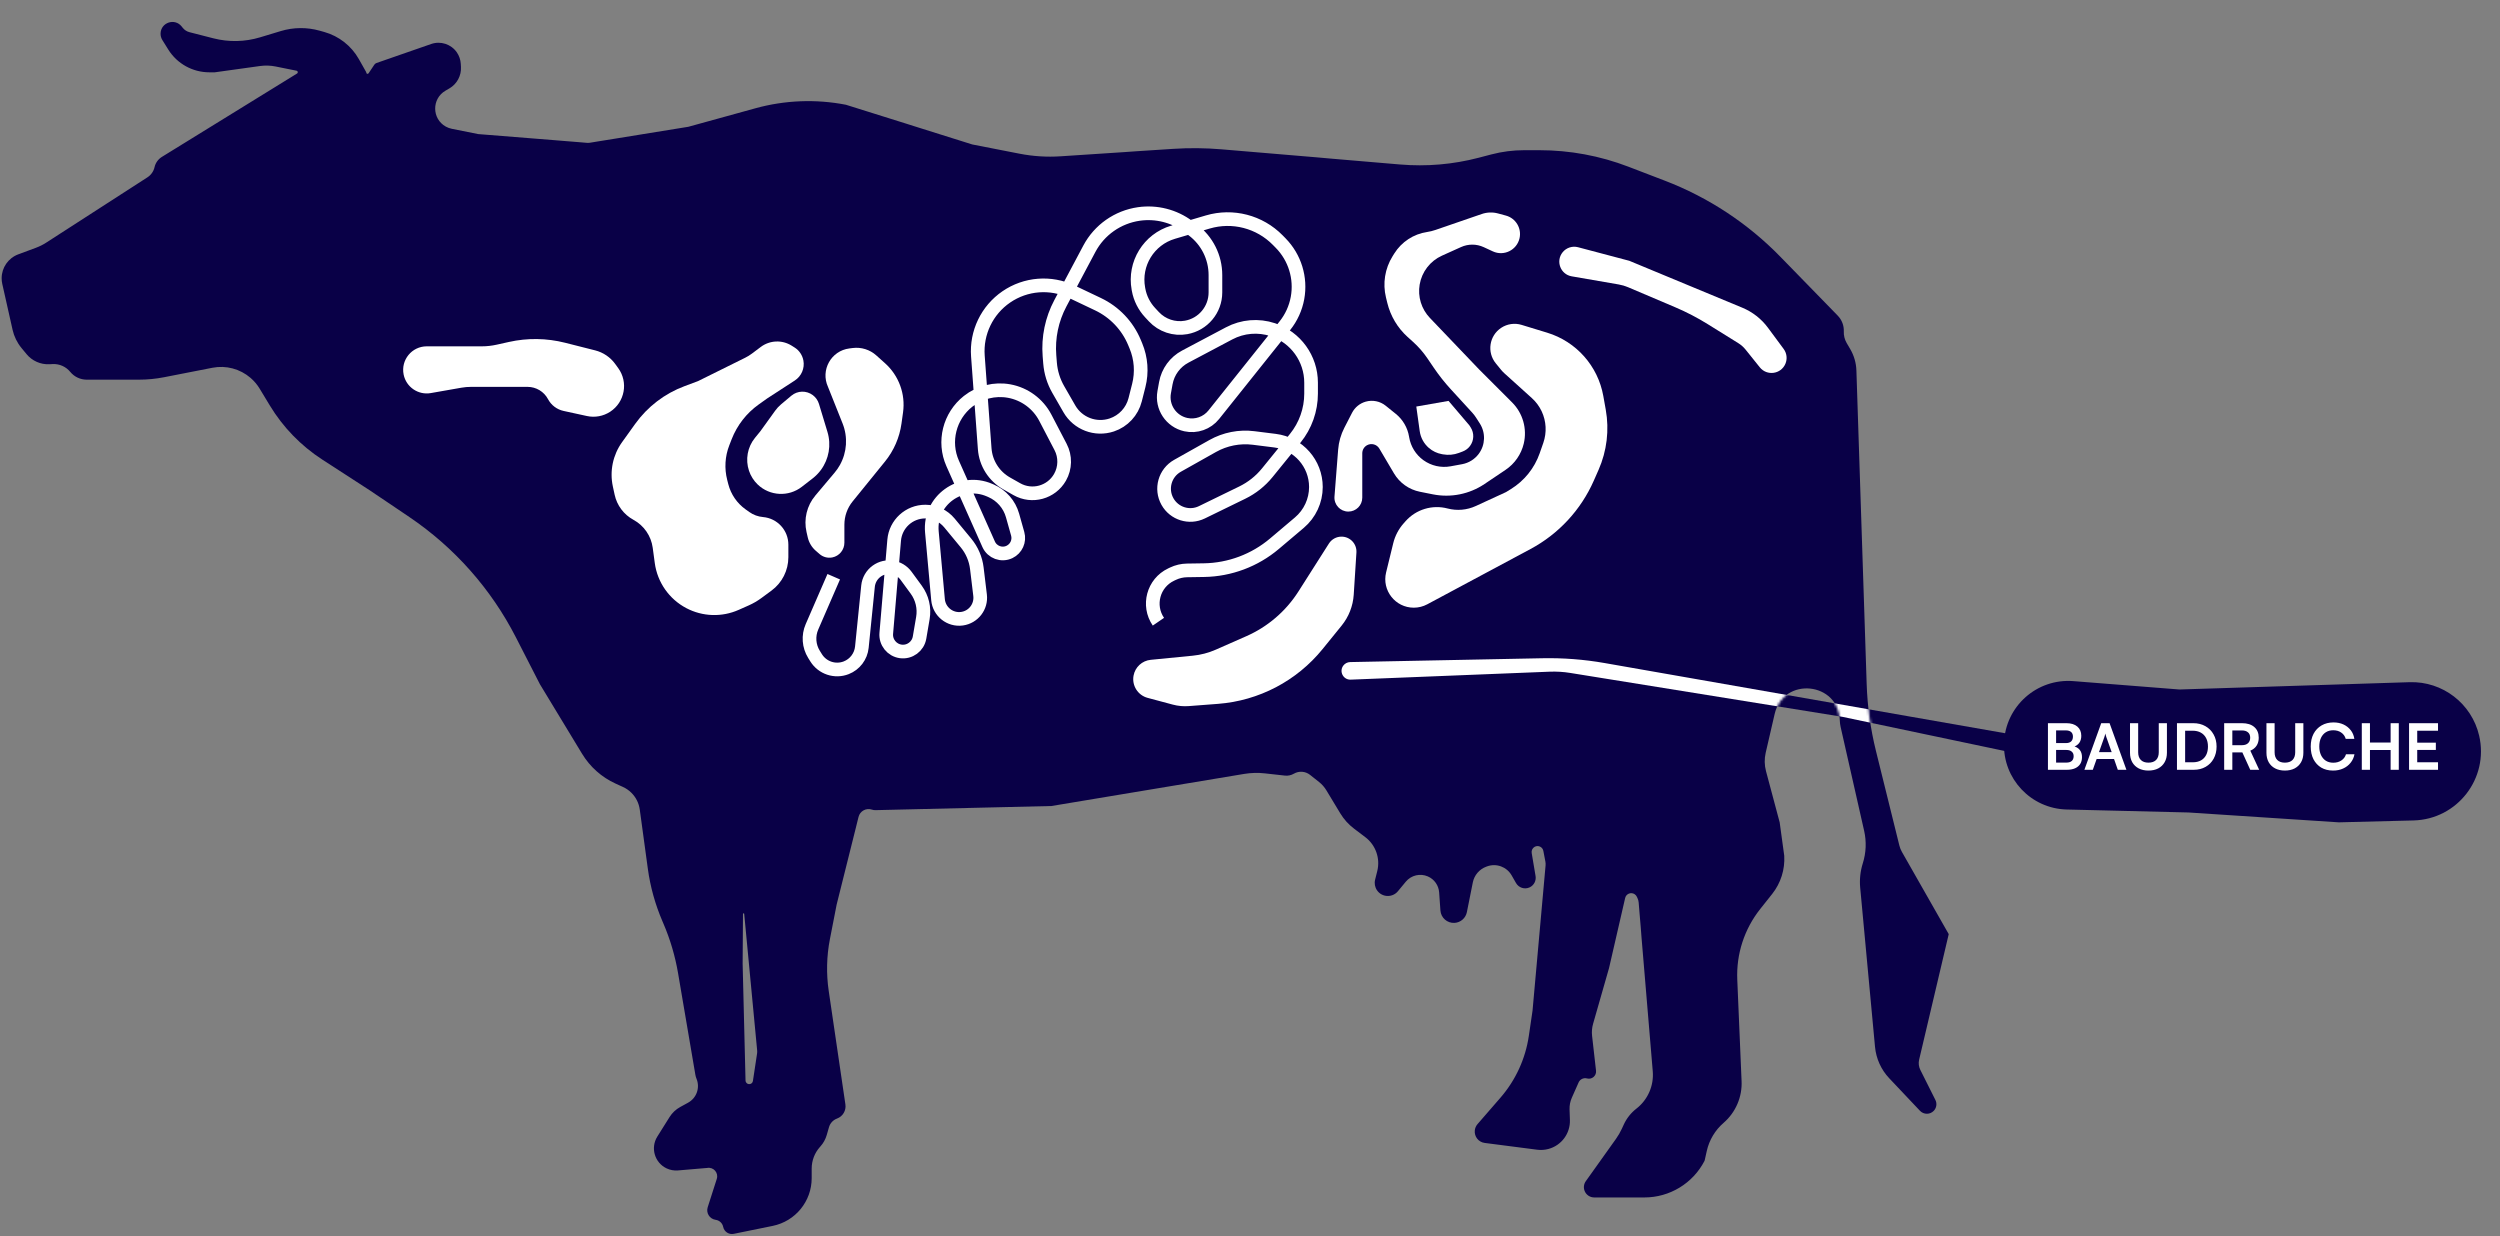
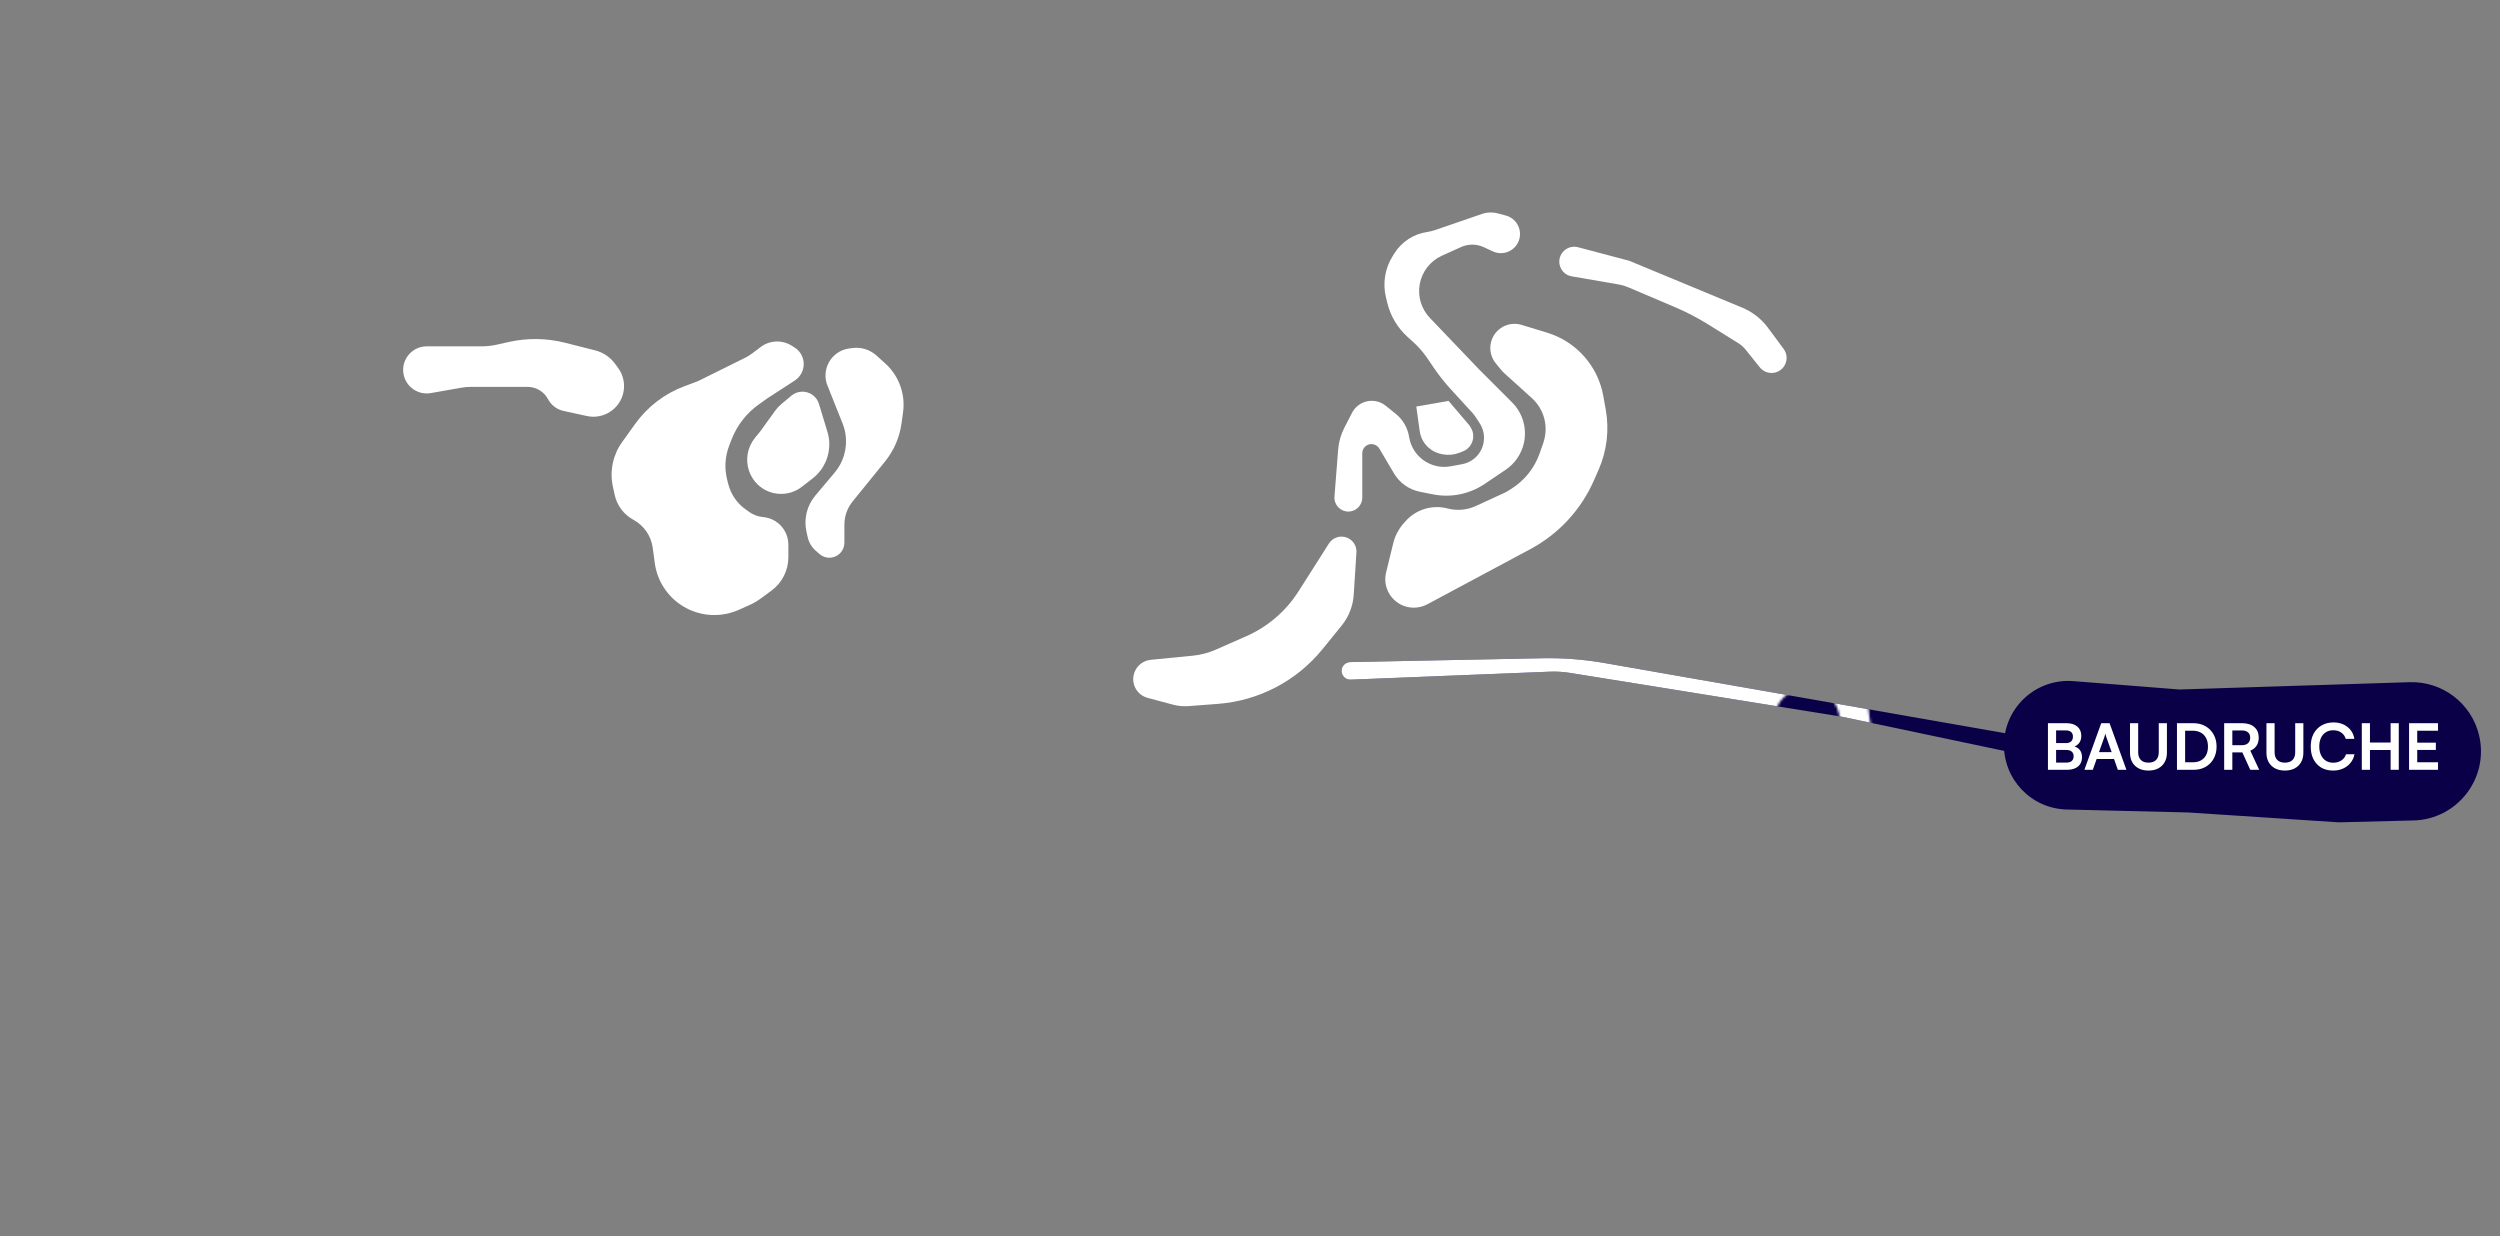
<svg xmlns="http://www.w3.org/2000/svg" width="1007" height="498" viewBox="0 0 1007 498" fill="none">
  <rect x="0" y="0" width="1007" height="498" fill="#808080" stroke="none" />
-   <path d="M784.961 376.266C784.961 376.272 784.953 376.274 784.95 376.269L766.094 343.156C765.635 342.351 765.29 341.486 765.067 340.587L755.631 302.473C753.443 293.633 752.189 284.588 751.892 275.486L747.757 149.212C747.658 146.187 746.805 143.234 745.276 140.622L743.851 138.188C743.021 136.77 742.615 135.143 742.683 133.501V133.501C742.781 131.148 741.906 128.858 740.264 127.169L735.13 121.889L717.134 103.422C704.018 89.963 688.139 79.507 670.592 72.776L655.881 67.133C644.45 62.748 632.31 60.5 620.067 60.5H613.89C609.458 60.5 605.045 61.067 600.757 62.188V62.188L595.583 63.545V63.545C585.262 66.241 574.557 67.157 563.928 66.253L541.569 64.353L535.955 63.876L530.635 63.398L491.948 60.14C485.506 59.598 479.033 59.537 472.582 59.957L457.504 60.94L452.844 61.27L427.194 62.958V62.958C421.665 63.324 416.111 62.97 410.672 61.908L391.638 58.188L369.805 51.326L364.594 49.675L340.707 42.189V42.189C328.615 39.848 316.146 40.337 304.274 43.616L296.821 45.675L277.263 51.069L247.834 55.84L240.752 56.977L237.628 57.493C237.193 57.564 236.751 57.576 236.312 57.528V57.528L233.303 57.271L229.634 56.977L222.882 56.427L192.573 54.005L181.972 51.878C181.119 51.707 180.298 51.403 179.539 50.977V50.977C173.936 47.833 173.863 39.794 179.407 36.548L181.037 35.594C184.086 33.809 185.876 30.466 185.672 26.939L185.6 25.698C185.505 24.052 184.959 22.465 184.023 21.108V21.108C181.725 17.78 177.489 16.396 173.669 17.724L151.667 25.373C151.305 25.499 150.994 25.739 150.78 26.058L148.457 29.532C148.184 29.939 147.55 29.746 147.55 29.256V29.256C147.55 29.171 147.528 29.087 147.486 29.013L144.552 23.817C141.537 18.475 136.529 14.545 130.623 12.885L128.747 12.358C123.629 10.92 118.206 10.973 113.116 12.51L104.746 15.04C98.637 16.885 92.139 17.023 85.958 15.436L76.304 12.959C75.247 12.687 74.306 12.08 73.623 11.229L73.147 10.634C70.391 7.198 64.848 9.026 64.678 13.427V13.427C64.641 14.38 64.891 15.322 65.395 16.13L67.787 19.965C71.341 25.663 77.583 29.126 84.299 29.126H86.528L104.735 26.592C106.819 26.302 108.937 26.366 110.999 26.781L119.447 28.481C119.63 28.518 119.786 28.635 119.872 28.8V28.8C120.023 29.087 119.925 29.442 119.649 29.612L65.215 63.193C63.709 64.123 62.639 65.618 62.246 67.344V67.344C61.863 69.025 60.838 70.49 59.389 71.425L18.607 97.737C17.314 98.571 15.935 99.262 14.493 99.798L7.368 102.445C3.338 103.943 0.664 107.789 0.664 112.089V112.089C0.664 112.846 0.747 113.602 0.913 114.342L5.064 132.832C5.669 135.528 6.901 138.044 8.659 140.176L10.696 142.646C12.95 145.378 16.361 146.886 19.898 146.713L21.219 146.648C23.938 146.515 26.56 147.679 28.285 149.785V149.785C29.917 151.777 32.356 152.932 34.931 152.932H55.928C59.343 152.932 62.749 152.601 66.1 151.945L85.552 148.137C91.032 147.064 96.702 148.569 100.929 152.219V152.219C102.376 153.469 103.617 154.94 104.606 156.577L108.671 163.304C113.972 172.078 121.197 179.532 129.799 185.106L148.724 197.368L153.311 200.451L159.952 204.927L164.897 208.27C183.053 220.544 197.811 237.209 207.8 256.715L217.452 275.563L234.468 303.638C237.654 308.895 242.349 313.071 247.941 315.623L250.925 316.984C252.158 317.547 253.284 318.318 254.255 319.264V319.264C256.134 321.096 257.347 323.503 257.701 326.104L260.94 349.876C261.934 357.176 263.914 364.307 266.825 371.075L267.192 371.929C269.958 378.359 271.949 385.096 273.124 391.996L280.092 432.909C280.187 433.469 280.344 434.016 280.561 434.54V434.54C282.046 438.143 280.584 442.287 277.167 444.16L273.989 445.901C272.238 446.86 270.762 448.253 269.701 449.945L264.768 457.816C261.928 462.349 263.684 468.344 268.52 470.629V470.629C269.944 471.301 271.521 471.585 273.091 471.451L284.895 470.445V470.445C287.418 470.01 289.503 472.407 288.722 474.846L285.063 486.281C284.336 488.552 285.796 490.938 288.148 491.326L288.362 491.361C289.832 491.604 290.999 492.729 291.297 494.188V494.188C291.693 496.132 293.59 497.387 295.534 496.991L311.242 493.79C320.381 491.928 326.946 483.89 326.946 474.563V470.701C326.946 467.488 328.131 464.388 330.274 461.994L330.478 461.766C331.655 460.45 332.521 458.885 333.009 457.188L333.917 454.03C334.379 452.423 335.579 451.134 337.148 450.557V450.557C339.478 449.702 340.889 447.33 340.528 444.874L333.809 399.151C332.789 392.203 332.953 385.133 334.296 378.24L337.001 364.363L344.67 333.686L345.817 329.058C346.404 326.69 348.89 325.33 351.201 326.112V326.112C351.662 326.268 352.148 326.342 352.635 326.33L423.525 324.66L501.112 311.74C503.877 311.28 506.692 311.203 509.478 311.513L517.566 312.411C518.809 312.549 520.063 312.284 521.143 311.655V311.655C523.216 310.447 525.817 310.633 527.697 312.124L531.314 314.992C532.491 315.926 533.491 317.062 534.267 318.347L539.883 327.646C541.312 330.012 543.179 332.085 545.382 333.754L549.943 337.209C554.144 340.391 556.039 345.774 554.758 350.886L553.892 354.34C553.523 355.813 553.806 357.373 554.669 358.622V358.622C556.658 361.503 560.848 361.685 563.079 358.988L566.257 355.148C568.413 352.542 572.033 351.676 575.135 353.023V353.023C577.734 354.151 579.489 356.632 579.688 359.458L580.2 366.74C580.408 369.69 582.955 371.921 585.907 371.738V371.738C588.345 371.586 590.376 369.813 590.855 367.418L593.251 355.438C593.834 352.525 595.888 350.124 598.676 349.097L598.972 348.988C602.714 347.611 606.904 349.136 608.884 352.597L610.656 355.693C611.743 357.592 614.095 358.354 616.088 357.453V357.453C617.844 356.659 618.845 354.783 618.526 352.882L616.964 343.581C616.795 342.578 617.281 341.579 618.173 341.092V341.092C619.594 340.315 621.359 341.149 621.661 342.74L622.481 347.048C622.578 347.556 622.603 348.075 622.557 348.59L617.306 407.074L615.819 417.22C614.466 426.457 610.494 435.113 604.374 442.162L595.149 452.79C594.524 453.509 594.138 454.405 594.044 455.353V455.353C593.798 457.832 595.567 460.057 598.037 460.376L619.179 463.106C620.68 463.3 622.205 463.2 623.668 462.813V462.813C628.941 461.417 632.548 456.561 632.36 451.11L632.215 446.894C632.159 445.272 632.472 443.658 633.13 442.174L635.86 436.016C636.437 434.713 637.88 434.026 639.255 434.399V434.399C641.223 434.933 643.11 433.314 642.88 431.287L641.289 417.241C641.105 415.616 641.242 413.971 641.692 412.399L648.129 389.902L654.615 361.707C655.009 359.998 656.994 359.214 658.449 360.194V360.194C658.827 360.449 659.128 360.802 659.32 361.215L659.609 361.837C659.855 362.367 660.006 362.936 660.054 363.518L660.421 367.959L660.898 373.609L661.192 377.462L665.732 431.534C666.219 437.334 663.74 442.987 659.143 446.556V446.556C656.969 448.245 655.232 450.43 654.078 452.928L653.264 454.69C652.607 456.115 651.817 457.474 650.906 458.752L638.762 475.777C637.965 476.895 637.772 478.334 638.248 479.622V479.622C638.849 481.252 640.402 482.334 642.139 482.334H662.372C672.537 482.334 681.858 476.675 686.547 467.656V467.656V467.656C686.596 467.559 686.633 467.456 686.657 467.349L687.492 463.609C688.475 459.207 690.848 455.239 694.259 452.289V452.289C699.164 448.047 701.837 441.779 701.503 435.303L701.482 434.888L699.773 394.579C699.337 384.296 702.62 374.201 709.021 366.141L713.833 360.082C717.292 355.726 719.022 350.247 718.691 344.695V344.695L716.857 331.265L711.347 310.627C710.7 308.204 710.657 305.658 711.222 303.214L714.829 287.598C718.34 272.394 740.646 274.626 741.076 290.224V290.224C741.099 291.089 741.208 291.95 741.399 292.794L750.883 334.686C751.861 339.006 751.673 343.508 750.339 347.731V347.731C749.335 350.91 748.976 354.257 749.286 357.576L755.255 421.669C755.696 426.407 757.711 430.86 760.979 434.318L773.359 447.419C774.848 448.995 777.345 449.026 778.872 447.487V447.487C780.033 446.317 780.317 444.538 779.579 443.065L773.505 430.943C772.869 429.675 772.7 428.225 773.025 426.845L784.949 376.264C784.951 376.257 784.961 376.259 784.961 376.266V376.266ZM303.275 435.417C303.054 436.876 301.079 437.169 300.444 435.837V435.837C300.353 435.647 300.304 435.44 300.299 435.23L299.132 388.177L299.274 368.127C299.276 367.897 299.565 367.796 299.71 367.974V367.974C299.74 368.012 299.759 368.058 299.763 368.106L304.983 423.13C305.021 423.531 305.01 423.935 304.95 424.333L303.275 435.417Z" fill="#090047" />
  <path d="M655.804 115.699C654.581 115.179 653.302 114.802 651.992 114.576L633.072 111.303C628.555 110.522 626.545 105.172 629.428 101.609V101.609C630.916 99.771 633.345 98.977 635.631 99.582L656.275 105.046L701.806 123.942C705.916 125.648 709.485 128.438 712.133 132.015L718.454 140.555C719.737 142.288 720.003 144.573 719.152 146.555V146.555C717.347 150.759 711.714 151.526 708.85 147.958L703.121 140.82C702.303 139.802 701.319 138.929 700.211 138.24L687.931 130.601C683.713 127.977 679.298 125.683 674.725 123.74L655.804 115.699Z" fill="white" />
  <path d="M580.83 102.979L588.519 99.511C591.421 98.202 594.747 98.217 597.637 99.552L601.329 101.258C605.788 103.319 611.011 100.733 612.076 95.938C612.969 91.919 610.543 87.908 606.568 86.834L603.396 85.976C601.245 85.395 598.97 85.472 596.864 86.197L578.175 92.63C577.086 93.005 575.965 93.279 574.826 93.45C569.37 94.265 564.545 97.43 561.622 102.109L560.937 103.206C557.844 108.16 556.883 114.153 558.271 119.825L558.816 122.053C560.107 127.326 562.951 132.089 566.981 135.726L569.183 137.713C571.364 139.681 573.3 141.903 574.951 144.332L577.575 148.191C579.621 151.201 581.882 154.058 584.34 156.742L592.999 166.195C593.571 166.818 594.088 167.49 594.544 168.202L596.06 170.565C598.487 174.348 598.31 179.241 595.615 182.838C593.99 185.008 591.606 186.485 588.94 186.975L584.298 187.827C580.466 188.531 576.513 187.641 573.352 185.363C570.293 183.157 568.228 179.832 567.608 176.112L567.565 175.857C566.964 172.246 565.056 168.982 562.205 166.686L558.155 163.423C555.899 161.607 552.903 160.995 550.116 161.782C547.73 162.456 545.732 164.09 544.597 166.294L541.503 172.305C540.093 175.042 539.244 178.033 539.004 181.103L537.527 200.021C537.273 203.28 539.849 206.064 543.117 206.064C546.214 206.064 548.724 203.554 548.724 200.457V182.576C548.724 181.222 549.465 179.976 550.655 179.329C552.403 178.379 554.59 178.984 555.601 180.697L561.487 190.668C563.756 194.511 567.555 197.206 571.932 198.079L577.158 199.121C584.371 200.559 591.86 199.06 597.964 194.956L606.436 189.26C610.122 186.782 612.74 183.007 613.769 178.686C615.191 172.715 613.414 166.433 609.073 162.092L595.803 148.822L575.951 128.048C572.534 124.473 571.009 119.492 571.839 114.616C572.712 109.482 576.083 105.12 580.83 102.979Z" fill="white" />
  <path d="M604.669 132.057C599.863 135.238 598.852 141.873 602.494 146.342L604.616 148.945C605.027 149.45 605.477 149.922 605.96 150.359L617.032 160.352C618.69 161.849 620.034 163.661 620.985 165.682V165.682C622.86 169.669 623.097 174.233 621.644 178.394L620.183 182.578C618.085 188.585 613.981 193.686 608.563 197.022L606.628 198.213L594.443 203.825C590.886 205.463 586.871 205.814 583.085 204.817V204.817C576.932 203.197 570.39 205.175 566.166 209.933L565.394 210.802C563.363 213.089 561.922 215.838 561.196 218.809L558.323 230.572C556.557 237.803 562.032 244.777 569.476 244.777V244.777C571.367 244.777 573.228 244.31 574.895 243.418L616.487 221.148C627.812 215.084 636.781 205.403 641.965 193.649L643.895 189.273C647.253 181.658 648.264 173.215 646.799 165.023L645.807 159.476C643.651 147.418 634.924 137.584 623.208 134.009L612.893 130.862C610.111 130.013 607.095 130.451 604.669 132.057V132.057Z" fill="white" />
  <path d="M535.281 218.945C536.386 217.207 538.302 216.155 540.361 216.155V216.155C543.838 216.155 546.592 219.091 546.369 222.56L545.283 239.54C544.991 244.092 543.29 248.441 540.416 251.984L532.745 261.438C522.333 274.273 507.097 282.256 490.618 283.514L478.824 284.414C476.661 284.579 474.486 284.376 472.391 283.814L462.255 281.097C458.326 280.043 455.863 276.151 456.593 272.15V272.15C457.218 268.718 460.043 266.117 463.514 265.776L480.448 264.112C483.649 263.798 486.78 262.976 489.724 261.679L502.029 256.257C510.655 252.456 517.959 246.182 523.018 238.228L535.281 218.945Z" fill="white" />
  <path d="M330.104 223.162C331.515 224.39 333.414 224.896 335.249 224.533V224.533C338.08 223.972 340.12 221.488 340.12 218.602V211.344C340.12 207.929 341.294 204.618 343.446 201.966L356.479 185.904C360.036 181.521 362.329 176.251 363.111 170.66L363.746 166.123C364.781 158.727 362.064 151.301 356.501 146.318L352.956 143.144C350.373 140.831 346.913 139.75 343.472 140.183L342.134 140.351C334.771 141.276 330.423 149.084 333.515 155.831V155.831L339.398 170.586C341.572 176.039 341.173 182.181 338.311 187.306V187.306C337.708 188.385 337.003 189.405 336.207 190.351L328.424 199.6C324.998 203.671 323.682 209.114 324.87 214.301L325.366 216.463C325.844 218.552 326.974 220.437 328.591 221.845L330.104 223.162Z" fill="white" />
  <path d="M307.345 208.27C313.119 208.766 317.553 213.597 317.553 219.392V224.458C317.553 229.759 315.034 234.744 310.766 237.888L306.654 240.919C305.093 242.069 303.413 243.046 301.642 243.833L297.538 245.657C290.76 248.669 282.975 248.405 276.417 244.94V244.94C269.51 241.291 264.79 234.532 263.745 226.79L262.915 220.641C262.27 215.862 259.383 211.676 255.144 209.375V209.375C251.272 207.274 248.51 203.588 247.578 199.282L246.862 195.972C245.519 189.758 246.866 183.266 250.571 178.1L255.85 170.741C260.815 163.82 267.727 158.532 275.707 155.552L281.152 153.519L300.148 144.106C301.108 143.631 302.022 143.068 302.879 142.424L306.434 139.755C310.081 137.017 315.038 136.813 318.897 139.241L320.051 139.968C321.92 141.144 323.211 143.049 323.61 145.221V145.221C324.186 148.357 322.819 151.531 320.146 153.267L308.966 160.527L305.592 162.936C300.683 166.44 296.903 171.3 294.715 176.92L293.755 179.385C292.026 183.825 291.734 188.695 292.918 193.31L293.358 195.026C294.41 199.122 296.875 202.713 300.318 205.167L301.822 206.239C303.449 207.398 305.356 208.099 307.345 208.27V208.27Z" fill="white" />
  <path d="M327.408 159.162C324.819 157.212 321.226 157.31 318.746 159.397L314.57 162.911C313.7 163.643 312.924 164.48 312.259 165.402L306.251 173.737L304.091 176.384C301.073 180.081 300.178 185.111 301.697 189.635V189.635C302.395 191.714 303.59 193.612 305.17 195.134V195.134C310.046 199.83 317.631 200.234 322.979 196.084L327.338 192.702C328.588 191.732 329.699 190.596 330.641 189.325V189.325C333.903 184.92 334.89 179.231 333.301 173.985L331.937 169.481L329.881 162.7C329.452 161.288 328.587 160.049 327.408 159.162V159.162Z" fill="white" />
  <path d="M171.884 139.502C165.899 139.502 161.409 144.975 162.579 150.844V150.844C163.587 155.901 168.449 159.227 173.527 158.334L185.851 156.167C187.125 155.943 188.416 155.831 189.71 155.831H212.504C215.955 155.831 219.124 157.735 220.744 160.783V160.783C222.03 163.204 224.317 164.937 226.995 165.521L236.405 167.573C239.632 168.277 243.007 167.658 245.773 165.853V165.853C251.684 161.998 253.163 153.979 249.015 148.269L247.796 146.591C245.829 143.883 242.975 141.951 239.731 141.129L227.618 138.062C220.21 136.186 212.465 136.074 205.006 137.737L200.059 138.839C198.083 139.28 196.065 139.502 194.041 139.502H171.884Z" fill="white" />
-   <path d="M335.826 232.301L327.056 252.498C325.494 256.096 325.797 260.232 327.867 263.564L328.726 264.946C331.267 269.037 336.365 270.733 340.85 268.98V268.98C344.343 267.615 346.778 264.41 347.156 260.678L349.642 236.099C349.887 233.683 351.152 231.487 353.12 230.064V230.064C356.91 227.323 362.202 228.157 364.966 231.931L369.051 237.51C371.456 240.795 372.427 244.914 371.741 248.927L370.393 256.821C369.778 260.417 366.423 262.878 362.809 262.382V262.382C359.244 261.893 356.686 258.698 356.99 255.112L360.168 217.596C360.72 211.076 366.174 206.065 372.717 206.065V206.065C376.473 206.065 380.033 207.742 382.426 210.637L389.107 218.724C391.502 221.623 393.015 225.149 393.466 228.883L394.779 239.758C395.337 244.375 392.088 248.586 387.48 249.218V249.218C382.669 249.877 378.281 246.386 377.841 241.55L375.36 214.238C374.214 201.622 387.001 192.386 398.617 197.44L399.178 197.684C403.416 199.528 406.601 203.179 407.852 207.629L409.928 215.015C410.746 217.925 409.359 221.003 406.636 222.316V222.316C403.469 223.845 399.664 222.451 398.233 219.238L383.727 186.659C379.832 177.914 382.436 167.586 389.949 161.654V161.654C394.612 157.973 400.675 156.449 406.516 157.528V157.528C412.758 158.68 418.122 162.642 421.059 168.269L427.198 180.034C429.208 183.885 429.121 188.494 426.968 192.267V192.267C423.482 198.374 415.714 200.512 409.594 197.048L405.477 194.717C400.384 191.834 397.068 186.598 396.639 180.761L393.893 143.406C393.201 133.991 397.565 124.918 405.353 119.583V119.583C413.149 114.241 423.199 113.452 431.734 117.512L442.285 122.53C448.917 125.684 454.147 131.181 456.968 137.962L457.533 139.321C459.634 144.369 460.043 149.962 458.7 155.263L457.239 161.029C456.032 165.793 452.483 169.615 447.821 171.172V171.172C441.308 173.348 434.163 170.632 430.739 164.678L426.264 156.896C424.388 153.634 423.26 149.995 422.962 146.244L422.728 143.301C422.146 135.98 423.669 128.645 427.117 122.16L438.799 100.189C442.829 92.61 450.233 87.409 458.729 86.188V86.188C465.77 85.176 472.925 86.993 478.63 91.243L480.438 92.591C486.187 96.873 489.574 103.619 489.574 110.787V117.789C489.574 124.727 484.602 130.668 477.773 131.89V131.89C472.983 132.746 468.086 131.113 464.769 127.553L463.257 125.93C460.866 123.363 459.258 120.166 458.624 116.715L458.543 116.271C456.7 106.239 462.726 96.433 472.509 93.545L486.486 89.419C496.516 86.458 507.363 89.27 514.691 96.732L515.847 97.908C521.575 103.741 524.108 111.996 522.636 120.038V120.038C521.889 124.119 520.142 127.952 517.553 131.194L488.916 167.047C486.22 170.423 481.836 171.969 477.618 171.032V171.032C471.69 169.714 467.858 163.953 468.936 157.976L469.589 154.35C470.415 149.772 473.298 145.826 477.409 143.648L495.098 134.277C500.523 131.404 506.886 130.873 512.712 132.809V132.809C521.901 135.863 528.103 144.459 528.103 154.143V158.539C528.103 165.095 525.848 171.452 521.716 176.544L510.459 190.417C507.723 193.787 504.285 196.52 500.383 198.422L484.112 206.356C479.08 208.81 473.008 206.919 470.26 202.042V202.042C467.39 196.949 469.195 190.494 474.289 187.628L488.464 179.655C493.474 176.837 499.258 175.702 504.962 176.419L513.585 177.503C522.991 178.685 530.047 186.683 530.047 196.164V196.164C530.047 201.698 527.61 206.952 523.384 210.526L513.35 219.01C505.402 225.73 495.372 229.491 484.966 229.653L478.126 229.76C476.167 229.79 474.238 230.242 472.469 231.085L471.708 231.447C464.538 234.863 462.114 243.876 466.604 250.428V250.428" stroke="white" stroke-width="5.504" stroke-linejoin="bevel" />
  <path d="M583.474 161.482L591.877 171.353L592.397 172.167C593.872 174.48 593.757 177.466 592.108 179.659V179.659C591.358 180.657 590.339 181.421 589.171 181.861L587.668 182.428C585.62 183.2 583.401 183.403 581.246 183.015L580.776 182.93C578.843 182.581 577.039 181.72 575.553 180.436V180.436C573.539 178.696 572.227 176.284 571.86 173.649L570.484 163.757" fill="white" />
  <path d="M646.282 267.063L808.891 295.562C810.585 295.859 811.821 297.33 811.821 299.05C811.821 301.299 809.751 302.978 807.55 302.515L742.102 288.736L632.474 271.054C629.732 270.612 626.953 270.445 624.178 270.556L544.058 273.761C541.078 273.88 539.295 270.486 541.085 268.101C541.738 267.229 542.756 266.707 543.845 266.685L621.241 265.138C629.631 264.97 638.017 265.615 646.282 267.063Z" fill="#090047" />
  <mask id="mask0_1518_256" style="mask-type:alpha" maskUnits="userSpaceOnUse" x="0" y="8" width="785" height="490">
    <path d="M784.961 376.266C784.961 376.272 784.953 376.274 784.95 376.269L766.094 343.156C765.635 342.351 765.29 341.486 765.067 340.587L755.631 302.473C753.443 293.633 752.189 284.588 751.892 275.486L747.757 149.212C747.658 146.187 746.805 143.234 745.276 140.622L743.851 138.188C743.021 136.77 742.615 135.143 742.683 133.501V133.501C742.781 131.148 741.906 128.858 740.264 127.169L735.13 121.889L717.134 103.422C704.018 89.963 688.139 79.507 670.592 72.776L655.881 67.133C644.45 62.748 632.31 60.5 620.067 60.5H613.89C609.458 60.5 605.045 61.067 600.757 62.188V62.188L595.583 63.545V63.545C585.262 66.241 574.557 67.157 563.928 66.253L541.569 64.353L535.955 63.876L530.635 63.398L491.948 60.14C485.506 59.598 479.033 59.537 472.582 59.957L457.504 60.94L452.844 61.27L427.194 62.958V62.958C421.665 63.324 416.111 62.97 410.672 61.908L391.638 58.188L369.805 51.326L364.594 49.675L340.707 42.189V42.189C328.615 39.848 316.146 40.337 304.274 43.616L296.821 45.675L277.263 51.069L247.834 55.84L240.752 56.977L237.628 57.493C237.193 57.564 236.751 57.576 236.312 57.528V57.528L233.303 57.271L229.634 56.977L222.882 56.427L192.573 54.005L181.972 51.878C181.119 51.707 180.298 51.403 179.539 50.977V50.977C173.936 47.833 173.863 39.794 179.407 36.548L181.037 35.594C184.086 33.809 185.876 30.466 185.672 26.939L185.6 25.698C185.505 24.052 184.959 22.465 184.023 21.108V21.108C181.725 17.78 177.489 16.396 173.669 17.724L151.667 25.373C151.305 25.499 150.994 25.739 150.78 26.058L148.457 29.532C148.184 29.939 147.55 29.746 147.55 29.256V29.256C147.55 29.171 147.528 29.087 147.486 29.013L144.552 23.817C141.537 18.475 136.529 14.545 130.623 12.885L128.747 12.358C123.629 10.92 118.206 10.973 113.116 12.51L104.746 15.04C98.637 16.885 92.139 17.023 85.958 15.436L76.304 12.959C75.247 12.687 74.306 12.08 73.623 11.229L73.147 10.634C70.391 7.198 64.848 9.026 64.678 13.427V13.427C64.641 14.38 64.891 15.322 65.395 16.13L67.787 19.965C71.341 25.663 77.583 29.126 84.299 29.126H86.528L104.735 26.592C106.819 26.302 108.937 26.366 110.999 26.781L119.447 28.481C119.63 28.518 119.786 28.635 119.872 28.8V28.8C120.023 29.087 119.925 29.442 119.649 29.612L65.215 63.193C63.709 64.123 62.639 65.618 62.246 67.344V67.344C61.863 69.025 60.838 70.49 59.389 71.425L18.607 97.737C17.314 98.571 15.935 99.262 14.493 99.798L7.368 102.445C3.338 103.943 0.664 107.789 0.664 112.089V112.089C0.664 112.846 0.747 113.602 0.913 114.342L5.064 132.832C5.669 135.528 6.901 138.044 8.659 140.176L10.696 142.646C12.95 145.378 16.361 146.886 19.898 146.713L21.219 146.648C23.938 146.515 26.56 147.679 28.285 149.785V149.785C29.917 151.777 32.356 152.932 34.931 152.932H55.928C59.343 152.932 62.749 152.601 66.1 151.945L85.552 148.137C91.032 147.064 96.702 148.569 100.929 152.219V152.219C102.376 153.469 103.617 154.94 104.606 156.577L108.671 163.304C113.972 172.078 121.197 179.532 129.799 185.106L148.724 197.368L153.311 200.451L159.952 204.927L164.897 208.27C183.053 220.544 197.811 237.209 207.8 256.715L217.452 275.563L234.468 303.638C237.654 308.895 242.349 313.071 247.941 315.623L250.925 316.984C252.158 317.547 253.284 318.318 254.255 319.264V319.264C256.134 321.096 257.347 323.503 257.701 326.104L260.94 349.876C261.934 357.176 263.914 364.307 266.825 371.075L267.192 371.929C269.958 378.359 271.949 385.096 273.124 391.996L280.092 432.909C280.187 433.469 280.344 434.016 280.561 434.54V434.54C282.046 438.143 280.584 442.287 277.167 444.16L273.989 445.901C272.238 446.86 270.762 448.253 269.701 449.945L264.768 457.816C261.928 462.349 263.684 468.344 268.52 470.629V470.629C269.944 471.301 271.521 471.585 273.091 471.451L284.895 470.445V470.445C287.418 470.01 289.503 472.407 288.722 474.846L285.063 486.281C284.336 488.552 285.796 490.938 288.148 491.326L288.362 491.361C289.832 491.604 290.999 492.729 291.297 494.188V494.188C291.693 496.132 293.59 497.387 295.534 496.991L311.242 493.79C320.381 491.928 326.946 483.89 326.946 474.563V470.701C326.946 467.488 328.131 464.388 330.274 461.994L330.478 461.766C331.655 460.45 332.521 458.885 333.009 457.188L333.917 454.03C334.379 452.423 335.579 451.134 337.148 450.557V450.557C339.478 449.702 340.889 447.33 340.528 444.874L333.809 399.151C332.789 392.203 332.953 385.133 334.296 378.24L337.001 364.363L344.67 333.686L345.817 329.058C346.404 326.69 348.89 325.33 351.201 326.112V326.112C351.662 326.268 352.148 326.342 352.635 326.33L423.525 324.66L501.112 311.74C503.877 311.28 506.692 311.203 509.478 311.513L517.566 312.411C518.809 312.549 520.063 312.284 521.143 311.655V311.655C523.216 310.447 525.817 310.633 527.697 312.124L531.314 314.992C532.491 315.926 533.491 317.062 534.267 318.347L539.883 327.646C541.312 330.012 543.179 332.085 545.382 333.754L549.943 337.209C554.144 340.391 556.039 345.774 554.758 350.886L553.892 354.34C553.523 355.813 553.806 357.373 554.669 358.622V358.622C556.658 361.503 560.848 361.685 563.079 358.988L566.257 355.148C568.413 352.542 572.033 351.676 575.135 353.023V353.023C577.734 354.151 579.489 356.632 579.688 359.458L580.2 366.74C580.408 369.69 582.955 371.921 585.907 371.738V371.738C588.345 371.586 590.376 369.813 590.855 367.418L593.251 355.438C593.834 352.525 595.888 350.124 598.676 349.097L598.972 348.988C602.714 347.611 606.904 349.136 608.884 352.597L610.656 355.693C611.743 357.592 614.095 358.354 616.088 357.453V357.453C617.844 356.659 618.845 354.783 618.526 352.882L616.964 343.581C616.795 342.578 617.281 341.579 618.173 341.092V341.092C619.594 340.315 621.359 341.149 621.661 342.74L622.481 347.048C622.578 347.556 622.603 348.075 622.557 348.59L617.306 407.074L615.819 417.22C614.466 426.457 610.494 435.113 604.374 442.162L595.149 452.79C594.524 453.509 594.138 454.405 594.044 455.353V455.353C593.798 457.832 595.567 460.057 598.037 460.376L619.179 463.106C620.68 463.3 622.205 463.2 623.668 462.813V462.813C628.941 461.417 632.548 456.561 632.36 451.11L632.215 446.894C632.159 445.272 632.472 443.658 633.13 442.174L635.86 436.016C636.437 434.713 637.88 434.026 639.255 434.399V434.399C641.223 434.933 643.11 433.314 642.88 431.287L641.289 417.241C641.105 415.616 641.242 413.971 641.692 412.399L648.129 389.902L654.615 361.707C655.009 359.998 656.994 359.214 658.449 360.194V360.194C658.827 360.449 659.128 360.802 659.32 361.215L659.609 361.837C659.855 362.367 660.006 362.936 660.054 363.518L660.421 367.959L660.898 373.609L661.192 377.462L665.732 431.534C666.219 437.334 663.74 442.987 659.143 446.556V446.556C656.969 448.245 655.232 450.43 654.078 452.928L653.264 454.69C652.607 456.115 651.817 457.474 650.906 458.752L638.762 475.777C637.965 476.895 637.772 478.334 638.248 479.622V479.622C638.849 481.252 640.402 482.334 642.139 482.334H662.372C672.537 482.334 681.858 476.675 686.547 467.656V467.656V467.656C686.596 467.559 686.633 467.456 686.657 467.349L687.492 463.609C688.475 459.207 690.848 455.239 694.259 452.289V452.289C699.164 448.047 701.837 441.779 701.503 435.303L701.482 434.888L699.773 394.579C699.337 384.296 702.62 374.201 709.021 366.141L713.833 360.082C717.292 355.726 719.022 350.247 718.691 344.695V344.695L716.857 331.265L711.347 310.627C710.7 308.204 710.657 305.658 711.222 303.214L714.829 287.598C718.34 272.394 740.646 274.626 741.076 290.224V290.224C741.099 291.089 741.208 291.95 741.399 292.794L750.883 334.686C751.861 339.006 751.673 343.508 750.339 347.731V347.731C749.335 350.91 748.976 354.257 749.286 357.576L755.255 421.669C755.696 426.407 757.711 430.86 760.979 434.318L773.359 447.419C774.848 448.995 777.345 449.026 778.872 447.487V447.487C780.033 446.317 780.317 444.538 779.579 443.065L773.505 430.943C772.869 429.675 772.7 428.225 773.025 426.845L784.949 376.264C784.951 376.257 784.961 376.259 784.961 376.266V376.266ZM303.275 435.417C303.054 436.876 301.079 437.169 300.444 435.837V435.837C300.353 435.647 300.304 435.44 300.299 435.23L299.132 388.177L299.274 368.127C299.276 367.897 299.565 367.796 299.71 367.974V367.974C299.74 368.012 299.759 368.058 299.763 368.106L304.983 423.13C305.021 423.531 305.01 423.935 304.95 424.333L303.275 435.417Z" fill="#090047" />
    <path d="M655.804 115.699C654.581 115.179 653.302 114.802 651.992 114.576L633.072 111.303C628.555 110.522 626.545 105.172 629.428 101.609V101.609C630.916 99.771 633.345 98.977 635.631 99.582L656.275 105.046L701.806 123.942C705.916 125.648 709.485 128.438 712.133 132.015L718.454 140.555C719.737 142.288 720.003 144.573 719.152 146.555V146.555C717.347 150.759 711.714 151.526 708.85 147.958L703.121 140.82C702.303 139.802 701.319 138.929 700.211 138.24L687.931 130.601C683.713 127.977 679.298 125.683 674.725 123.74L655.804 115.699Z" fill="white" />
    <path d="M580.83 102.979L588.519 99.511C591.421 98.202 594.747 98.217 597.637 99.552L601.329 101.258C605.788 103.319 611.011 100.733 612.076 95.938C612.969 91.919 610.543 87.908 606.568 86.834L603.396 85.976C601.245 85.395 598.97 85.472 596.864 86.197L578.175 92.63C577.086 93.005 575.965 93.279 574.826 93.45C569.37 94.265 564.545 97.43 561.622 102.109L560.937 103.206C557.844 108.16 556.883 114.153 558.271 119.825L558.816 122.053C560.107 127.326 562.951 132.089 566.981 135.726L569.183 137.713C571.364 139.681 573.3 141.903 574.951 144.332L577.575 148.191C579.621 151.201 581.882 154.058 584.34 156.742L592.999 166.195C593.571 166.818 594.088 167.49 594.544 168.202L596.06 170.565C598.487 174.348 598.31 179.241 595.615 182.838C593.99 185.008 591.606 186.485 588.94 186.975L584.298 187.827C580.466 188.531 576.513 187.641 573.352 185.363C570.293 183.157 568.228 179.832 567.608 176.112L567.565 175.857C566.964 172.246 565.056 168.982 562.205 166.686L558.155 163.423C555.899 161.607 552.903 160.995 550.116 161.782C547.73 162.456 545.732 164.09 544.597 166.294L541.503 172.305C540.093 175.042 539.244 178.033 539.004 181.103L537.527 200.021C537.273 203.28 539.849 206.064 543.117 206.064C546.214 206.064 548.724 203.554 548.724 200.457V182.576C548.724 181.222 549.465 179.976 550.655 179.329C552.403 178.379 554.59 178.984 555.601 180.697L561.487 190.668C563.756 194.511 567.555 197.206 571.932 198.079L577.158 199.121C584.371 200.559 591.86 199.06 597.964 194.956L606.436 189.26C610.122 186.782 612.74 183.007 613.769 178.686C615.191 172.715 613.414 166.433 609.073 162.092L595.803 148.822L575.951 128.048C572.534 124.473 571.009 119.492 571.839 114.616C572.712 109.482 576.083 105.12 580.83 102.979Z" fill="white" />
    <path d="M604.669 132.057C599.863 135.238 598.852 141.873 602.494 146.342L604.616 148.945C605.027 149.45 605.477 149.922 605.96 150.359L617.032 160.352C618.69 161.849 620.034 163.661 620.985 165.682V165.682C622.86 169.669 623.097 174.233 621.644 178.394L620.183 182.578C618.085 188.585 613.981 193.686 608.563 197.022L606.628 198.213L594.443 203.825C590.886 205.463 586.871 205.814 583.085 204.817V204.817C576.932 203.197 570.39 205.175 566.166 209.933L565.394 210.802C563.363 213.089 561.922 215.838 561.196 218.809L558.323 230.572C556.557 237.803 562.032 244.777 569.476 244.777V244.777C571.367 244.777 573.228 244.31 574.895 243.418L616.487 221.148C627.812 215.084 636.781 205.403 641.965 193.649L643.895 189.273C647.253 181.658 648.264 173.215 646.799 165.023L645.807 159.476C643.651 147.418 634.924 137.584 623.208 134.009L612.893 130.862C610.111 130.013 607.095 130.451 604.669 132.057V132.057Z" fill="white" />
    <path d="M535.281 218.945C536.386 217.207 538.302 216.155 540.361 216.155V216.155C543.838 216.155 546.592 219.091 546.369 222.56L545.283 239.54C544.991 244.092 543.29 248.441 540.416 251.984L532.745 261.438C522.333 274.273 507.097 282.256 490.618 283.514L478.824 284.414C476.661 284.579 474.486 284.376 472.391 283.814L462.255 281.097C458.326 280.043 455.863 276.151 456.593 272.15V272.15C457.218 268.718 460.043 266.117 463.514 265.776L480.448 264.112C483.649 263.798 486.78 262.976 489.724 261.679L502.029 256.257C510.655 252.456 517.959 246.182 523.018 238.228L535.281 218.945Z" fill="white" />
    <path d="M330.104 223.162C331.515 224.39 333.414 224.896 335.249 224.533V224.533C338.08 223.972 340.12 221.488 340.12 218.602V211.344C340.12 207.929 341.294 204.618 343.446 201.966L356.479 185.904C360.036 181.521 362.329 176.251 363.111 170.66L363.746 166.123C364.781 158.727 362.064 151.301 356.501 146.318L352.956 143.144C350.373 140.831 346.913 139.75 343.472 140.183L342.134 140.351C334.771 141.276 330.423 149.084 333.515 155.831V155.831L339.398 170.586C341.572 176.039 341.173 182.181 338.311 187.306V187.306C337.708 188.385 337.003 189.405 336.207 190.351L328.424 199.6C324.998 203.671 323.682 209.114 324.87 214.301L325.366 216.463C325.844 218.552 326.974 220.437 328.591 221.845L330.104 223.162Z" fill="white" />
    <path d="M307.345 208.27C313.119 208.766 317.553 213.597 317.553 219.392V224.458C317.553 229.759 315.034 234.744 310.766 237.888L306.654 240.919C305.093 242.069 303.413 243.046 301.642 243.833L297.538 245.657C290.76 248.669 282.975 248.405 276.417 244.94V244.94C269.51 241.291 264.79 234.532 263.745 226.79L262.915 220.641C262.27 215.862 259.383 211.676 255.144 209.375V209.375C251.272 207.274 248.51 203.588 247.578 199.282L246.862 195.972C245.519 189.758 246.866 183.266 250.571 178.1L255.85 170.741C260.815 163.82 267.727 158.532 275.707 155.552L281.152 153.519L300.148 144.106C301.108 143.631 302.022 143.068 302.879 142.424L306.434 139.755C310.081 137.017 315.038 136.813 318.897 139.241L320.051 139.968C321.92 141.144 323.211 143.049 323.61 145.221V145.221C324.186 148.357 322.819 151.531 320.146 153.267L308.966 160.527L305.592 162.936C300.683 166.44 296.903 171.3 294.715 176.92L293.755 179.385C292.026 183.825 291.734 188.695 292.918 193.31L293.358 195.026C294.41 199.122 296.875 202.713 300.318 205.167L301.822 206.239C303.449 207.398 305.356 208.099 307.345 208.27V208.27Z" fill="white" />
    <path d="M327.408 159.162C324.819 157.212 321.226 157.31 318.746 159.397L314.57 162.911C313.7 163.643 312.924 164.48 312.259 165.402L306.251 173.737L304.091 176.384C301.073 180.081 300.178 185.111 301.697 189.635V189.635C302.395 191.714 303.59 193.612 305.17 195.134V195.134C310.046 199.83 317.631 200.234 322.979 196.084L327.338 192.702C328.588 191.732 329.699 190.596 330.641 189.325V189.325C333.903 184.92 334.89 179.231 333.301 173.985L331.937 169.481L329.881 162.7C329.452 161.288 328.587 160.049 327.408 159.162V159.162Z" fill="white" />
    <path d="M171.884 139.502C165.899 139.502 161.409 144.975 162.579 150.844V150.844C163.587 155.901 168.449 159.227 173.527 158.334L185.851 156.167C187.125 155.943 188.416 155.831 189.71 155.831H212.504C215.955 155.831 219.124 157.735 220.744 160.783V160.783C222.03 163.204 224.317 164.937 226.995 165.521L236.405 167.573C239.632 168.277 243.007 167.658 245.773 165.853V165.853C251.684 161.998 253.163 153.979 249.015 148.269L247.796 146.591C245.829 143.883 242.975 141.951 239.731 141.129L227.618 138.062C220.21 136.186 212.465 136.074 205.006 137.737L200.059 138.839C198.083 139.28 196.065 139.502 194.041 139.502H171.884Z" fill="white" />
    <path fill-rule="evenodd" clip-rule="evenodd" d="M472.326 90.73C468.214 88.912 463.641 88.262 459.12 88.912C451.493 90.008 444.847 94.677 441.23 101.481L433.803 115.448L443.467 120.045C450.713 123.491 456.427 129.497 459.509 136.905L460.075 138.263C462.404 143.861 462.857 150.062 461.368 155.939L459.907 161.705C458.47 167.378 454.244 171.929 448.694 173.783C440.938 176.373 432.431 173.139 428.354 166.05L423.879 158.268C421.799 154.652 420.549 150.62 420.219 146.462L419.985 143.519C419.361 135.675 420.993 127.816 424.687 120.868L426.011 118.378C419.513 116.782 412.552 117.987 406.909 121.853C399.929 126.635 396.018 134.767 396.638 143.204L397.508 155.044C400.598 154.327 403.834 154.234 407.016 154.821C414.091 156.128 420.171 160.618 423.499 166.996L429.638 178.761C432.082 183.442 431.976 189.045 429.358 193.632C425.121 201.055 415.678 203.653 408.239 199.443L404.122 197.112C398.228 193.776 394.391 187.717 393.894 180.963L392.583 163.128C392.267 163.346 391.958 163.575 391.655 163.814C385.118 168.975 382.864 177.956 386.241 185.539L389.743 193.404C392.975 193.027 396.387 193.468 399.716 194.917L400.276 195.16C405.272 197.334 409.027 201.639 410.501 206.884L412.578 214.271C413.757 218.465 411.757 222.901 407.833 224.795C403.266 226.998 397.782 224.989 395.72 220.357L386.6 199.876C383.989 200.977 381.738 202.857 380.2 205.261C381.842 206.178 383.321 207.4 384.548 208.885L391.229 216.971C393.959 220.277 395.684 224.296 396.198 228.553L397.512 239.428C398.249 245.537 393.95 251.109 387.854 251.944C381.488 252.817 375.682 248.198 375.101 241.799L372.619 214.487C372.44 212.517 372.553 210.617 372.915 208.819C372.849 208.818 372.783 208.817 372.717 208.817C367.604 208.817 363.342 212.733 362.911 217.828L362.179 226.461C364.117 227.211 365.869 228.505 367.186 230.305L371.272 235.884C374.117 239.77 375.265 244.643 374.454 249.39L373.106 257.285C372.242 262.344 367.52 265.806 362.435 265.108C357.419 264.421 353.821 259.925 354.248 254.88L356.227 231.516C355.706 231.696 355.203 231.954 354.733 232.294C353.402 233.257 352.546 234.742 352.381 236.376L349.894 260.955C349.413 265.714 346.307 269.803 341.852 271.544C336.131 273.779 329.63 271.616 326.388 266.399L325.53 265.017C322.983 260.917 322.61 255.829 324.532 251.402L333.302 231.205L338.351 233.397L329.581 253.594C328.378 256.364 328.611 259.547 330.205 262.112L331.063 263.494C332.905 266.458 336.599 267.687 339.849 266.417C342.38 265.428 344.144 263.105 344.418 260.401L346.905 235.822C347.228 232.625 348.903 229.718 351.507 227.834C353.099 226.683 354.891 226.008 356.713 225.783L357.426 217.363C358.099 209.419 364.744 203.313 372.717 203.313C373.44 203.313 374.158 203.364 374.864 203.464C376.974 199.595 380.36 196.563 384.36 194.845L381.213 187.778C376.801 177.871 379.754 166.197 388.244 159.494C389.463 158.532 390.767 157.699 392.133 157.003L391.148 143.608C390.385 133.216 395.202 123.202 403.798 117.313C411.137 112.285 420.284 110.911 428.661 113.395L436.37 98.897C440.812 90.543 448.973 84.81 458.337 83.464C465.838 82.386 473.456 84.221 479.634 88.573L485.707 86.78C496.713 83.531 508.614 86.616 516.655 94.804L517.81 95.98C524.166 102.452 526.976 111.611 525.343 120.533C524.514 125.062 522.577 129.315 519.703 132.912L519.552 133.102C526.49 137.695 530.855 145.536 530.855 154.143V158.539C530.855 165.727 528.383 172.696 523.854 178.278L523.649 178.53C529.22 182.456 532.8 188.934 532.8 196.164C532.8 202.508 530.005 208.531 525.161 212.627L515.127 221.111C506.694 228.242 496.051 232.233 485.009 232.405L478.17 232.511C476.605 232.536 475.065 232.897 473.653 233.569L472.892 233.932C467.248 236.621 465.34 243.715 468.874 248.872L464.334 251.984C458.888 244.037 461.828 233.106 470.525 228.963L471.285 228.6C473.411 227.588 475.73 227.045 478.084 227.008L484.923 226.901C494.694 226.749 504.111 223.218 511.573 216.908L521.607 208.424C525.215 205.373 527.296 200.889 527.296 196.164C527.296 190.646 524.496 185.717 520.169 182.818L512.596 192.151C509.608 195.833 505.852 198.817 501.59 200.896L485.319 208.83C478.978 211.922 471.326 209.539 467.863 203.393C464.246 196.975 466.52 188.841 472.941 185.23L487.115 177.257C492.639 174.149 499.016 172.898 505.305 173.689L513.929 174.772C515.581 174.98 517.17 175.371 518.676 175.924L519.58 174.81C523.313 170.209 525.351 164.464 525.351 158.539V154.143C525.351 147.244 521.764 140.974 516.099 137.424L491.067 168.765C487.715 172.962 482.265 174.884 477.022 173.718C469.652 172.081 464.888 164.918 466.228 157.488L466.881 153.862C467.856 148.452 471.263 143.79 476.121 141.216L493.81 131.845C499.899 128.62 507.041 128.025 513.58 130.198C513.907 130.307 514.231 130.422 514.552 130.543L515.403 129.477C517.709 126.59 519.264 123.177 519.929 119.542C521.24 112.382 518.985 105.031 513.884 99.837L512.728 98.66C506.112 91.924 496.321 89.385 487.265 92.059L484.85 92.772C489.601 97.51 492.326 103.979 492.326 110.787V117.789C492.326 126.06 486.399 133.142 478.258 134.599C472.548 135.62 466.71 133.673 462.756 129.429L461.244 127.806C458.495 124.855 456.647 121.179 455.918 117.212L455.836 116.768C453.739 105.351 460.597 94.192 471.73 90.906L472.326 90.73ZM478.566 94.627L473.288 96.185C464.856 98.674 459.662 107.126 461.25 115.774L461.331 116.218C461.87 119.152 463.237 121.871 465.271 124.054L466.783 125.677C469.463 128.554 473.419 129.873 477.288 129.181C482.805 128.193 486.822 123.394 486.822 117.789V110.787C486.822 104.488 483.846 98.56 478.795 94.797L478.566 94.627ZM510.888 135.13C506.042 133.788 500.852 134.344 496.387 136.709L478.697 146.08C475.333 147.862 472.973 151.091 472.298 154.838L471.644 158.465C470.829 162.988 473.729 167.348 478.216 168.345C481.408 169.055 484.725 167.885 486.766 165.33L510.888 135.13ZM514.932 180.537C514.38 180.408 513.816 180.306 513.242 180.234L504.619 179.15C499.5 178.507 494.31 179.525 489.813 182.054L475.639 190.027C471.87 192.147 470.534 196.923 472.658 200.69C474.691 204.299 479.184 205.698 482.906 203.883L499.177 195.949C502.719 194.222 505.84 191.742 508.322 188.683L514.932 180.537ZM361.673 232.442L359.733 255.345C359.552 257.471 361.069 259.366 363.183 259.655C365.326 259.949 367.316 258.49 367.68 256.358L369.029 248.464C369.589 245.185 368.796 241.82 366.831 239.136L362.746 233.557C362.432 233.128 362.07 232.756 361.673 232.442ZM378.211 210.493C378.034 211.612 377.991 212.782 378.101 213.989L380.582 241.301C380.88 244.575 383.85 246.937 387.107 246.491C390.225 246.064 392.425 243.214 392.047 240.088L390.734 229.213C390.346 226.002 389.045 222.97 386.985 220.477L380.304 212.39C379.695 211.653 378.988 211.016 378.211 210.493ZM392.141 198.789L400.748 218.118C401.547 219.913 403.672 220.691 405.441 219.838C406.961 219.104 407.736 217.385 407.279 215.76L405.203 208.374C404.175 204.72 401.56 201.722 398.08 200.207L397.52 199.964C395.734 199.187 393.914 198.814 392.141 198.789ZM397.918 160.62L399.384 180.559C399.745 185.479 402.54 189.893 406.833 192.322L410.95 194.653C415.75 197.37 421.844 195.693 424.578 190.903C426.267 187.944 426.335 184.328 424.759 181.307L418.619 169.543C416.075 164.666 411.426 161.233 406.017 160.234C403.303 159.733 400.53 159.881 397.918 160.62ZM431.216 120.313L429.547 123.452C426.345 129.474 424.931 136.285 425.472 143.083L425.705 146.026C425.971 149.371 426.977 152.615 428.65 155.524L433.125 163.307C435.896 168.124 441.678 170.323 446.95 168.562C450.722 167.302 453.595 164.209 454.572 160.353L456.033 154.587C457.23 149.863 456.865 144.878 454.993 140.378L454.428 139.019C451.868 132.866 447.121 127.878 441.103 125.015L431.216 120.313Z" fill="white" />
    <path d="M583.474 161.482L591.877 171.353L592.397 172.167C593.872 174.48 593.757 177.466 592.108 179.659V179.659C591.358 180.657 590.339 181.421 589.171 181.861L587.668 182.428C585.62 183.2 583.401 183.403 581.246 183.015L580.776 182.93C578.843 182.581 577.039 181.72 575.553 180.436V180.436C573.539 178.696 572.227 176.284 571.86 173.649L570.484 163.757" fill="white" />
  </mask>
  <g mask="url(#mask0_1518_256)">
    <path d="M646.282 267.063L808.891 295.562C810.585 295.859 811.821 297.33 811.821 299.05C811.821 301.299 809.751 302.978 807.55 302.515L742.102 288.736L632.474 271.054C629.732 270.612 626.953 270.445 624.178 270.556L544.057 273.761C541.078 273.88 539.295 270.486 541.084 268.101C541.738 267.229 542.756 266.707 543.845 266.685L621.241 265.138C629.63 264.97 638.017 265.615 646.282 267.063Z" fill="white" />
  </g>
  <path d="M835.142 274.355L877.87 277.728L970.585 274.785C983.878 274.363 995.615 283.396 998.61 296.353C1002.58 313.53 989.799 330.029 972.176 330.476L942.085 331.239L881.54 327.265L832.472 326.068C818.07 325.717 806.722 313.681 807.219 299.283C807.727 284.537 820.433 273.194 835.142 274.355Z" fill="#090047" />
  <path d="M828.197 291.298V310.074H824.91V291.298H828.197ZM832.359 302.086H827.196V299.312H832.179C833.086 299.312 833.78 299.089 834.259 298.644C834.739 298.182 834.978 297.531 834.978 296.692C834.978 295.887 834.73 295.271 834.234 294.843C833.737 294.414 833.018 294.2 832.076 294.2H827.093V291.298H832.359C834.225 291.298 835.689 291.752 836.751 292.659C837.812 293.567 838.343 294.808 838.343 296.384C838.343 297.514 838.069 298.464 837.521 299.235C836.973 299.988 836.16 300.536 835.081 300.879V300.519C836.246 300.793 837.128 301.307 837.727 302.06C838.326 302.814 838.626 303.79 838.626 304.988C838.626 306.05 838.386 306.966 837.907 307.737C837.427 308.49 836.725 309.072 835.8 309.483C834.893 309.877 833.797 310.074 832.513 310.074H827.093V307.172H832.359C833.3 307.172 834.02 306.949 834.516 306.504C835.013 306.059 835.261 305.417 835.261 304.577C835.261 303.79 835.004 303.182 834.49 302.754C833.994 302.309 833.283 302.086 832.359 302.086ZM842.982 310.074H839.592L846.373 291.298H849.738L856.519 310.074H853.051L851.536 305.733H844.523L842.982 310.074ZM847.631 296.897L845.474 302.959H850.585L848.428 296.897C848.359 296.641 848.282 296.384 848.196 296.127C848.111 295.87 848.059 295.647 848.042 295.459C848.008 295.63 847.948 295.853 847.863 296.127C847.794 296.384 847.717 296.641 847.631 296.897ZM857.967 303.216V291.298H861.255V303.011C861.255 304.363 861.614 305.399 862.334 306.119C863.053 306.838 864.072 307.197 865.39 307.197C866.726 307.197 867.753 306.838 868.473 306.119C869.192 305.382 869.551 304.346 869.551 303.011V291.298H872.839V303.216C872.839 304.672 872.531 305.939 871.914 307.018C871.315 308.079 870.459 308.91 869.346 309.509C868.233 310.091 866.914 310.382 865.39 310.382C863.883 310.382 862.573 310.091 861.46 309.509C860.347 308.927 859.483 308.096 858.866 307.018C858.267 305.939 857.967 304.672 857.967 303.216ZM883.639 310.074H876.883V291.298H883.459C885.308 291.298 886.935 291.7 888.339 292.505C889.743 293.293 890.839 294.397 891.627 295.819C892.432 297.223 892.834 298.858 892.834 300.725C892.834 302.557 892.44 304.184 891.653 305.605C890.882 307.009 889.803 308.105 888.416 308.893C887.046 309.68 885.454 310.074 883.639 310.074ZM880.171 292.813V308.584L878.604 307.043H883.33C884.58 307.043 885.659 306.786 886.567 306.273C887.474 305.759 888.168 305.031 888.647 304.089C889.127 303.148 889.367 302.026 889.367 300.725C889.367 299.389 889.118 298.25 888.622 297.308C888.125 296.349 887.414 295.613 886.49 295.099C885.565 294.586 884.452 294.329 883.151 294.329H878.604L880.171 292.813ZM899.185 310.074H895.897V291.298H903.063C905.186 291.298 906.839 291.812 908.02 292.839C909.219 293.866 909.818 295.305 909.818 297.154C909.818 298.404 909.527 299.475 908.945 300.365C908.38 301.238 907.541 301.906 906.428 302.368L909.998 310.074H906.402L903.217 303.062H899.185V310.074ZM899.185 294.226V300.16H903.063C904.108 300.16 904.921 299.894 905.503 299.363C906.085 298.832 906.377 298.096 906.377 297.154C906.377 296.212 906.085 295.493 905.503 294.997C904.921 294.483 904.108 294.226 903.063 294.226H899.185ZM912.926 303.216V291.298H916.213V303.011C916.213 304.363 916.573 305.399 917.292 306.119C918.011 306.838 919.03 307.197 920.349 307.197C921.684 307.197 922.712 306.838 923.431 306.119C924.15 305.382 924.51 304.346 924.51 303.011V291.298H927.798V303.216C927.798 304.672 927.489 305.939 926.873 307.018C926.274 308.079 925.417 308.91 924.304 309.509C923.191 310.091 921.873 310.382 920.349 310.382C918.842 310.382 917.532 310.091 916.419 309.509C915.306 308.927 914.441 308.096 913.825 307.018C913.225 305.939 912.926 304.672 912.926 303.216ZM939.779 310.382C937.946 310.382 936.354 309.989 935.001 309.201C933.665 308.396 932.621 307.274 931.867 305.836C931.131 304.381 930.763 302.668 930.763 300.699C930.763 298.747 931.14 297.043 931.893 295.587C932.664 294.132 933.743 293.002 935.13 292.197C936.517 291.392 938.118 290.99 939.933 290.99C941.423 290.99 942.758 291.264 943.94 291.812C945.121 292.36 946.097 293.13 946.868 294.123C947.639 295.099 948.127 296.264 948.332 297.617H944.864C944.539 296.521 943.931 295.673 943.041 295.074C942.167 294.457 941.097 294.149 939.83 294.149C938.7 294.149 937.707 294.414 936.851 294.945C936.011 295.476 935.361 296.23 934.898 297.206C934.436 298.182 934.205 299.346 934.205 300.699C934.205 302 934.436 303.148 934.898 304.141C935.361 305.117 936.011 305.879 936.851 306.427C937.707 306.958 938.7 307.223 939.83 307.223C941.114 307.223 942.21 306.915 943.118 306.298C944.043 305.682 944.659 304.851 944.967 303.807H948.383C948.144 305.108 947.621 306.256 946.817 307.249C946.029 308.242 945.027 309.013 943.811 309.561C942.613 310.108 941.268 310.382 939.779 310.382ZM954.62 310.074H951.332V291.298H954.62V299.081H962.942V291.298H966.23V310.074H962.942V302.112H954.62V310.074ZM982.032 310.074H970.37V291.298H982.032V294.329H972.502L973.658 293.276V299.158H981.159V302.06H973.658V308.096L972.502 307.043H982.032V310.074Z" fill="white" />
</svg>